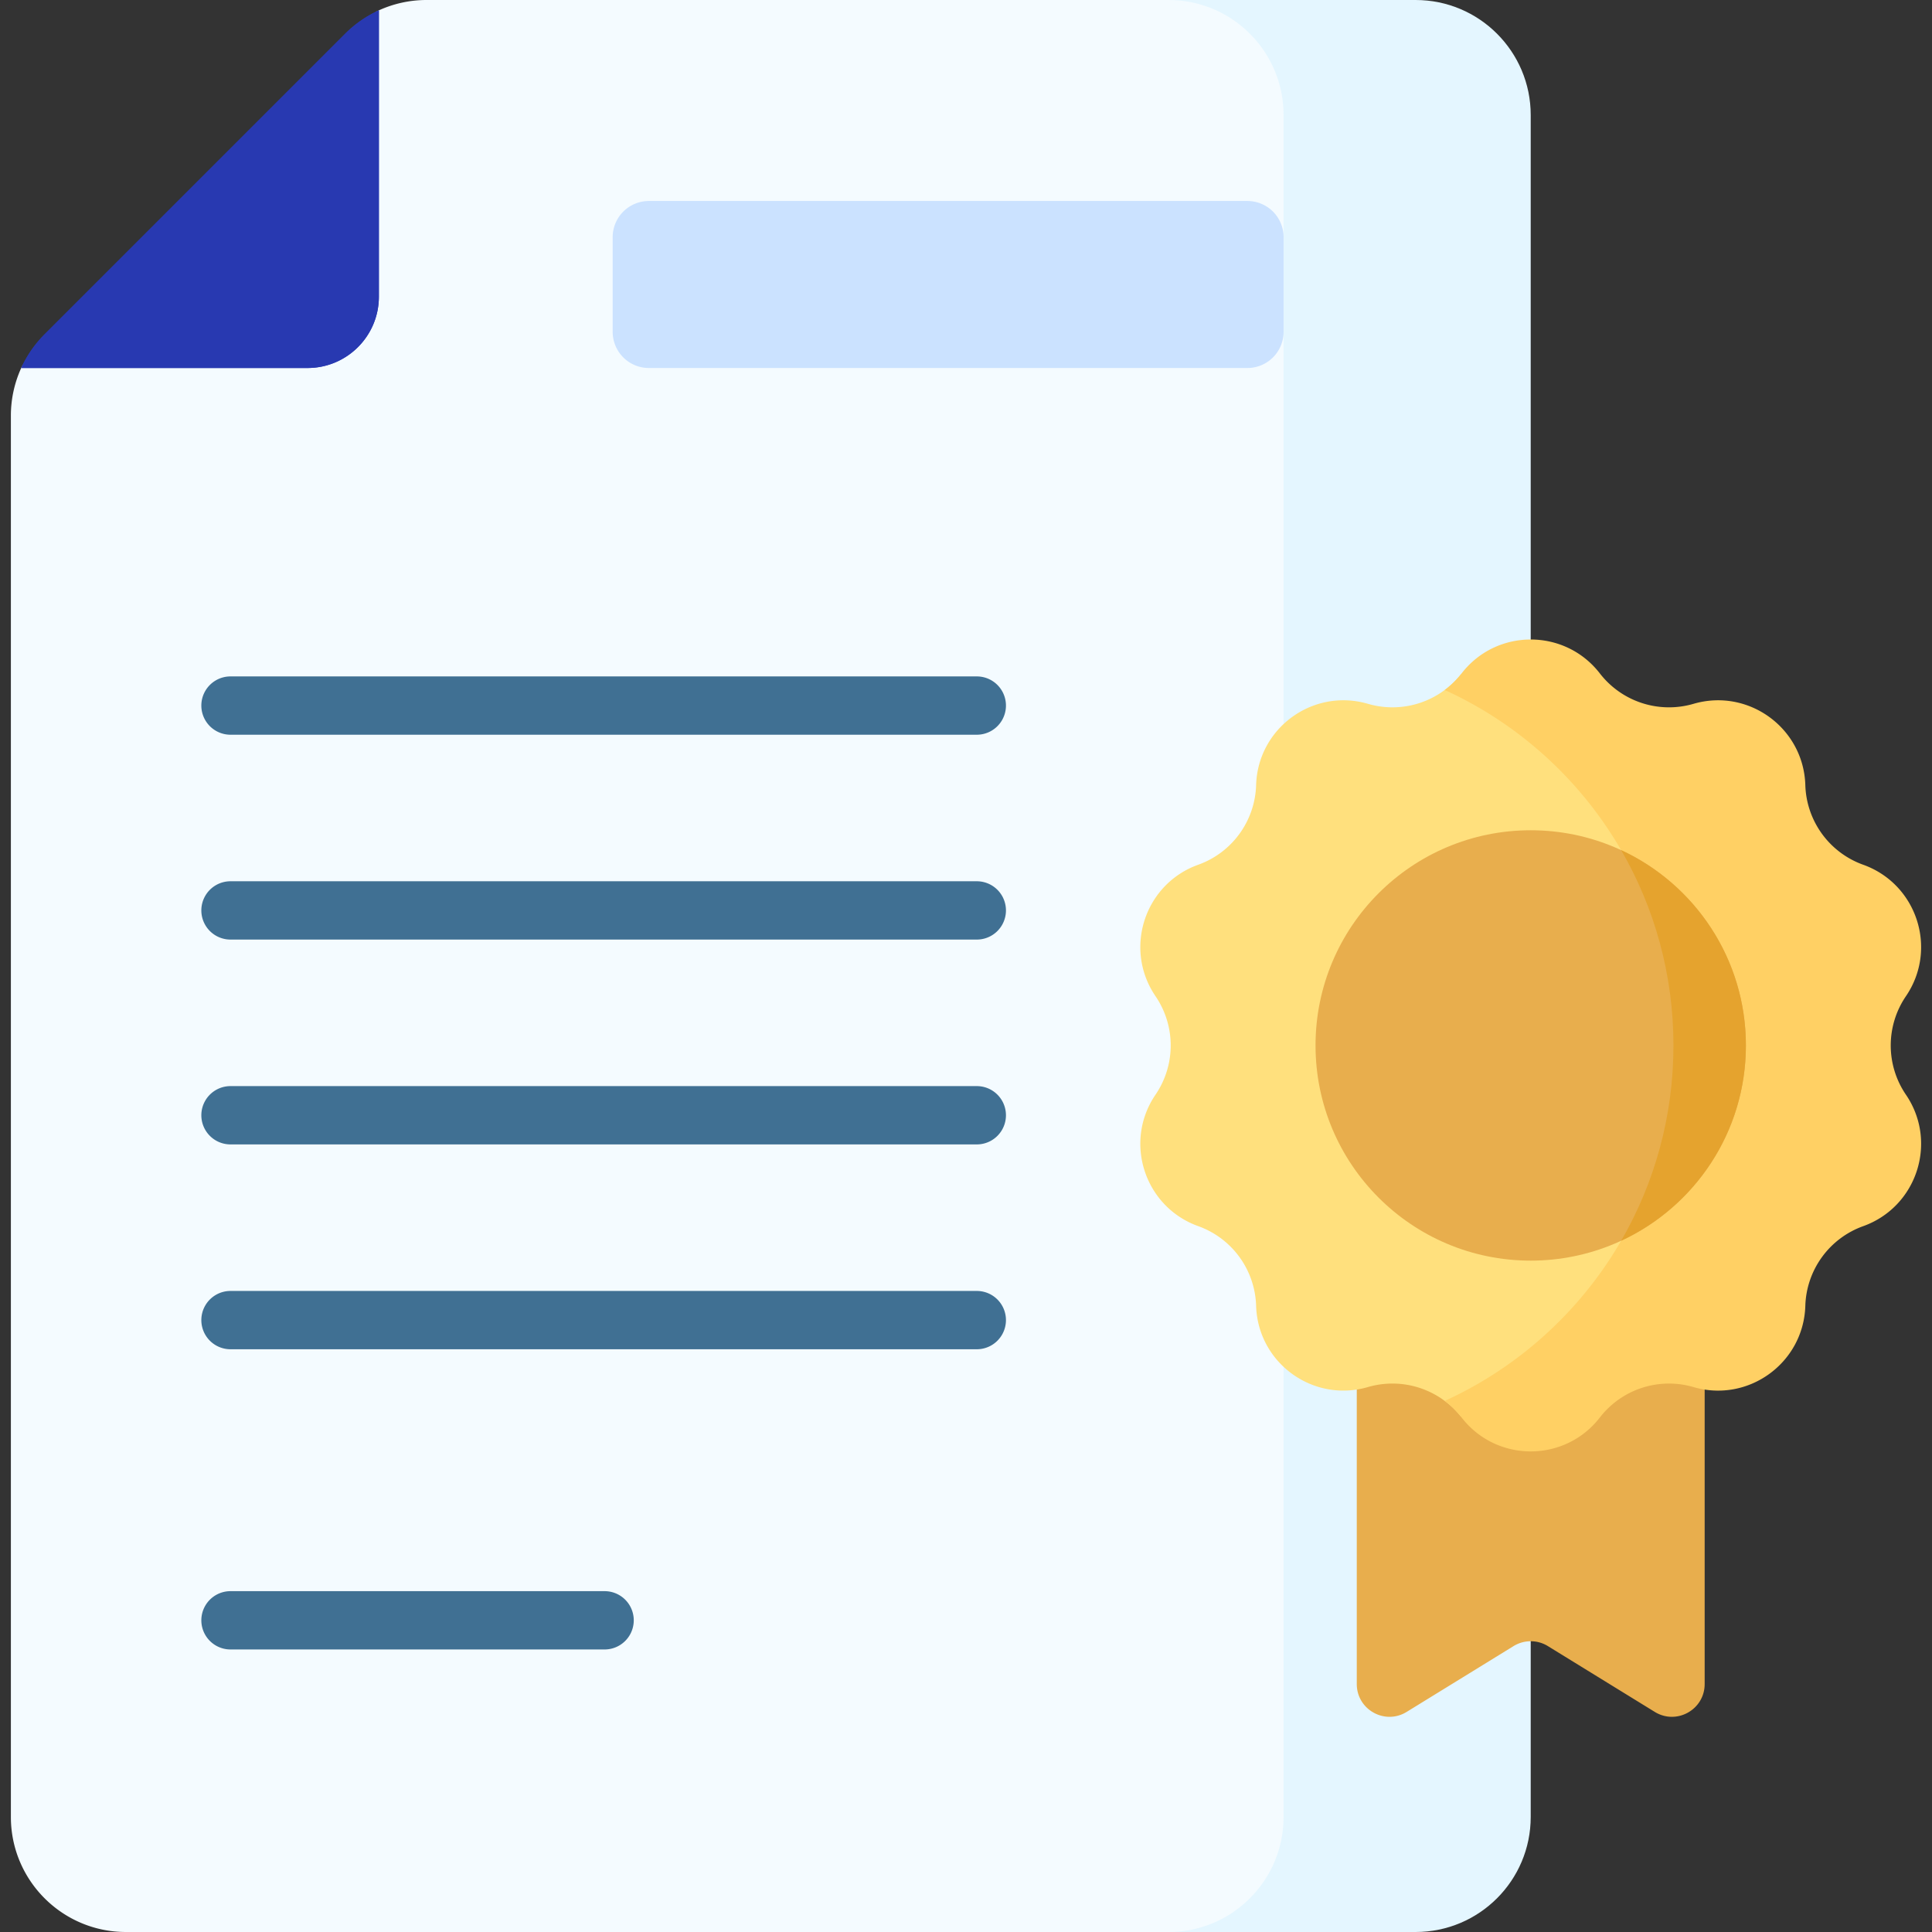
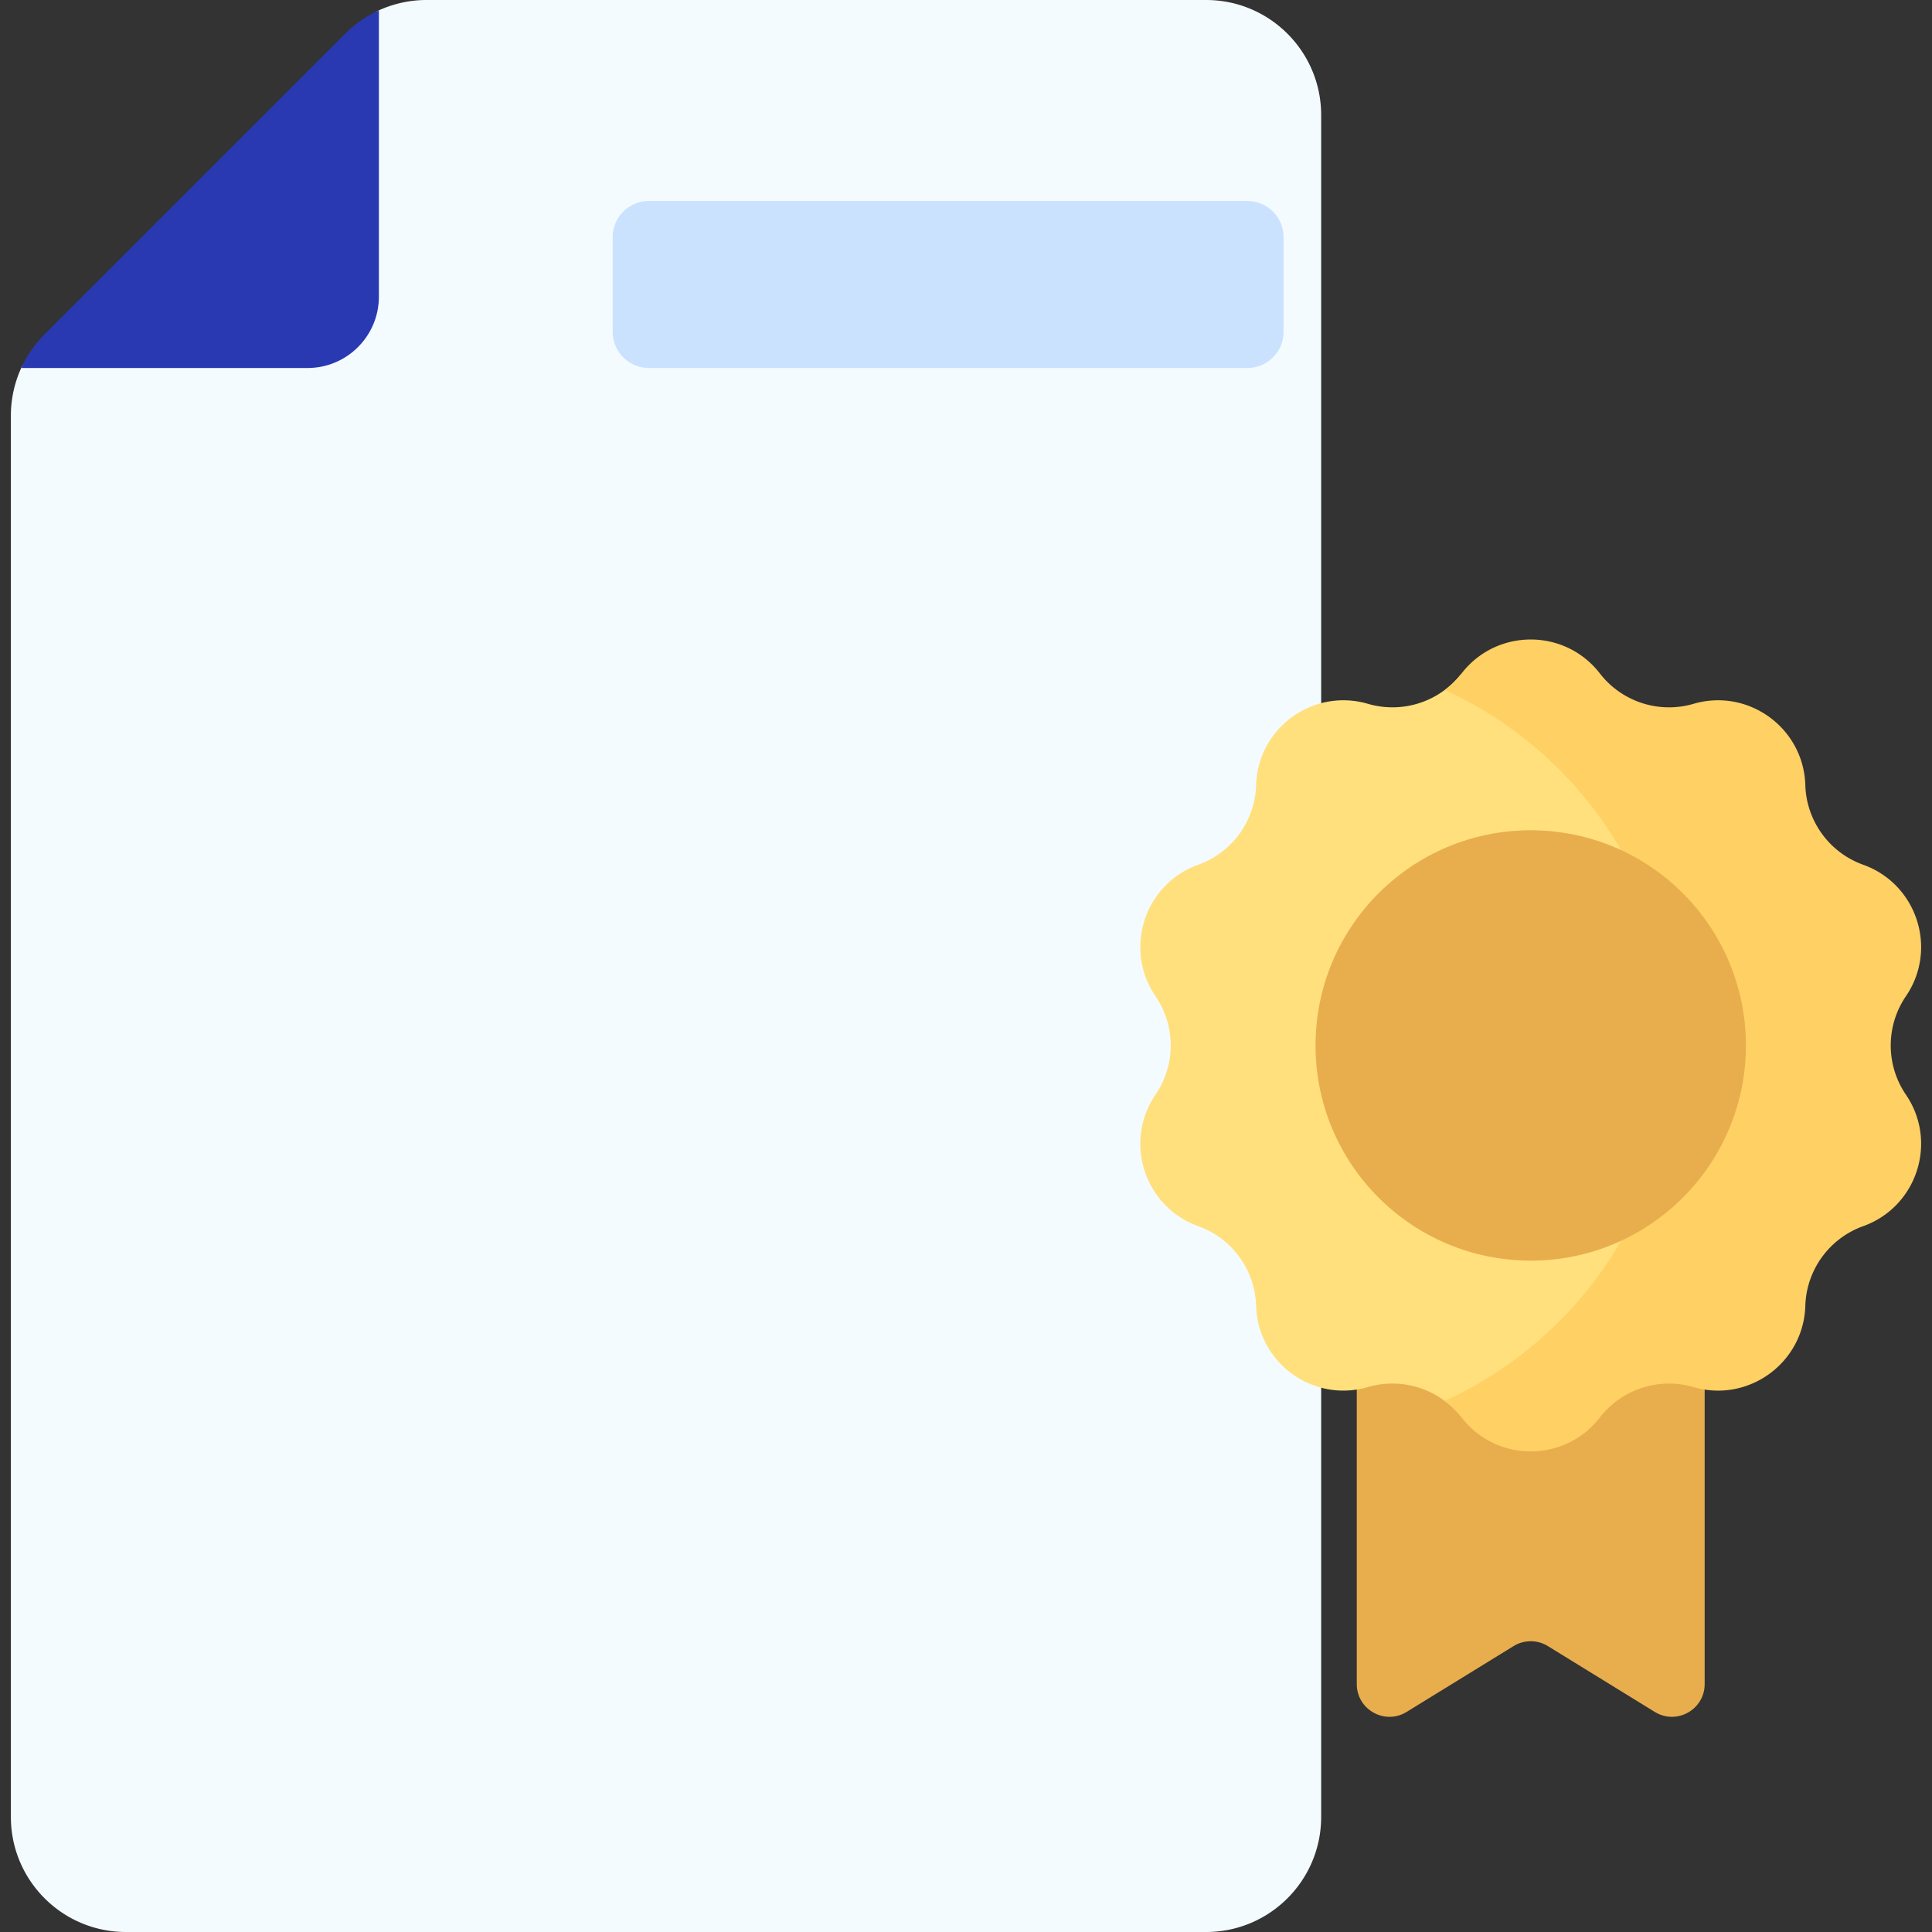
<svg xmlns="http://www.w3.org/2000/svg" version="1.1" width="512" height="512" x="0" y="0" viewBox="0 0 512 512" style="enable-background:new 0 0 512 512" xml:space="preserve" class="">
  <rect x="0" y="0" width="512" height="512" fill="#333333" stroke="none" />
  <g>
    <path fill="#f4fbff" d="M319.623 0H113.039c-4.428 0-8.756.963-12.705 2.773a4.86 4.86 0 0 0-2.843 4.413v68.513c0 10.443-8.466 18.909-18.909 18.909H10.069a4.858 4.858 0 0 0-4.413 2.843 30.489 30.489 0 0 0-2.773 12.705V481.5c0 16.845 13.655 30.5 30.5 30.5h286.24c16.845 0 30.5-13.655 30.5-30.5v-451c-.001-16.845-13.656-30.5-30.5-30.5z" opacity="1" data-original="#f4fbff" class="" />
-     <path fill="#e4f6ff" d="M375.156 0h-65.492c16.845 0 30.5 13.655 30.5 30.5v451c0 16.845-13.655 30.5-30.5 30.5h65.492c16.845 0 30.5-13.655 30.5-30.5v-451c0-16.845-13.655-30.5-30.5-30.5z" opacity="1" data-original="#e4f6ff" />
-     <path fill="#2839b1" d="M11.816 88.59 91.473 8.933a30.48 30.48 0 0 1 8.933-6.193v75.874c0 10.443-8.466 18.909-18.909 18.909H5.623a30.487 30.487 0 0 1 6.193-8.933z" opacity="1" data-original="#e28086" class="" />
    <path fill="#cbe2ff" d="M330.572 97.523H171.958a9.593 9.593 0 0 1-9.593-9.593V62.861a9.593 9.593 0 0 1 9.593-9.593h158.614a9.593 9.593 0 0 1 9.593 9.593V87.93a9.593 9.593 0 0 1-9.593 9.593z" opacity="1" data-original="#cbe2ff" class="" />
-     <path fill="#407093" d="M258.862 194.709H61.084a7.726 7.726 0 1 1 0-15.452h197.778a7.726 7.726 0 1 1 0 15.452zM258.862 248.996H61.084a7.726 7.726 0 1 1 0-15.452h197.778a7.726 7.726 0 1 1 0 15.452zM258.862 303.281H61.084a7.726 7.726 0 1 1 0-15.452h197.778a7.726 7.726 0 1 1 0 15.452zM258.862 357.567H61.084a7.726 7.726 0 1 1 0-15.452h197.778a7.726 7.726 0 1 1 0 15.452zM160.226 437.125H61.084a7.726 7.726 0 1 1 0-15.452h99.143a7.726 7.726 0 1 1-.001 15.452z" opacity="1" data-original="#407093" />
    <path fill="#e8ae4d" d="m438.535 453.674-28.333-17.442a8.672 8.672 0 0 0-9.092 0l-28.333 17.442c-5.778 3.557-13.218-.6-13.218-7.385v-112.21h92.194v112.21c0 6.785-7.44 10.942-13.218 7.385z" opacity="1" data-original="#e8ae4d" />
    <path fill="#ffe07d" d="M387.163 375.428c35.887-18.755 60.309-55.773 60.309-98.374s-24.421-79.619-60.309-98.374a23.164 23.164 0 0 1-24.637 7.841c-14.547-4.245-29.185 6.39-29.643 21.537a23.164 23.164 0 0 1-15.333 21.104c-14.264 5.116-19.855 22.325-11.323 34.848a23.166 23.166 0 0 1 0 26.086c-8.533 12.523-2.941 29.732 11.323 34.848a23.165 23.165 0 0 1 15.333 21.104c.458 15.147 15.096 25.782 29.643 21.537a23.17 23.17 0 0 1 24.637 7.843z" opacity="1" data-original="#ffe07d" />
    <path fill="#ffd064" d="M505.086 290.098a23.166 23.166 0 0 1 0-26.086c8.532-12.523 2.941-29.731-11.323-34.848a23.165 23.165 0 0 1-15.333-21.104c-.458-15.147-15.096-25.782-29.643-21.537a23.167 23.167 0 0 1-24.81-8.061c-9.274-11.985-27.367-11.985-36.641 0a23.14 23.14 0 0 1-4.47 4.393c35.76 16.29 60.618 52.342 60.618 94.201s-24.859 77.911-60.618 94.201a23.14 23.14 0 0 1 4.47 4.393c9.274 11.985 27.367 11.985 36.641 0a23.165 23.165 0 0 1 24.81-8.061c14.547 4.245 29.185-6.39 29.643-21.537a23.164 23.164 0 0 1 15.333-21.104c14.264-5.119 19.855-22.327 11.323-34.85z" opacity="1" data-original="#ffd064" />
    <circle cx="405.656" cy="277.054" r="57.025" fill="#e8ae4d" opacity="1" data-original="#e8ae4d" />
-     <path fill="#e5a32e" d="M462.681 277.054c0-22.932-13.537-42.703-33.055-51.757 8.813 15.224 13.857 32.902 13.857 51.757 0 18.856-5.045 36.534-13.857 51.757 19.519-9.054 33.055-28.824 33.055-51.757z" opacity="1" data-original="#e5a32e" class="" />
    <path fill="#2839b1" d="M11.816 88.59 91.473 8.933a30.48 30.48 0 0 1 8.933-6.193v75.874c0 10.443-8.466 18.909-18.909 18.909H5.623a30.487 30.487 0 0 1 6.193-8.933z" opacity="1" data-original="#e28086" class="" />
  </g>
</svg>